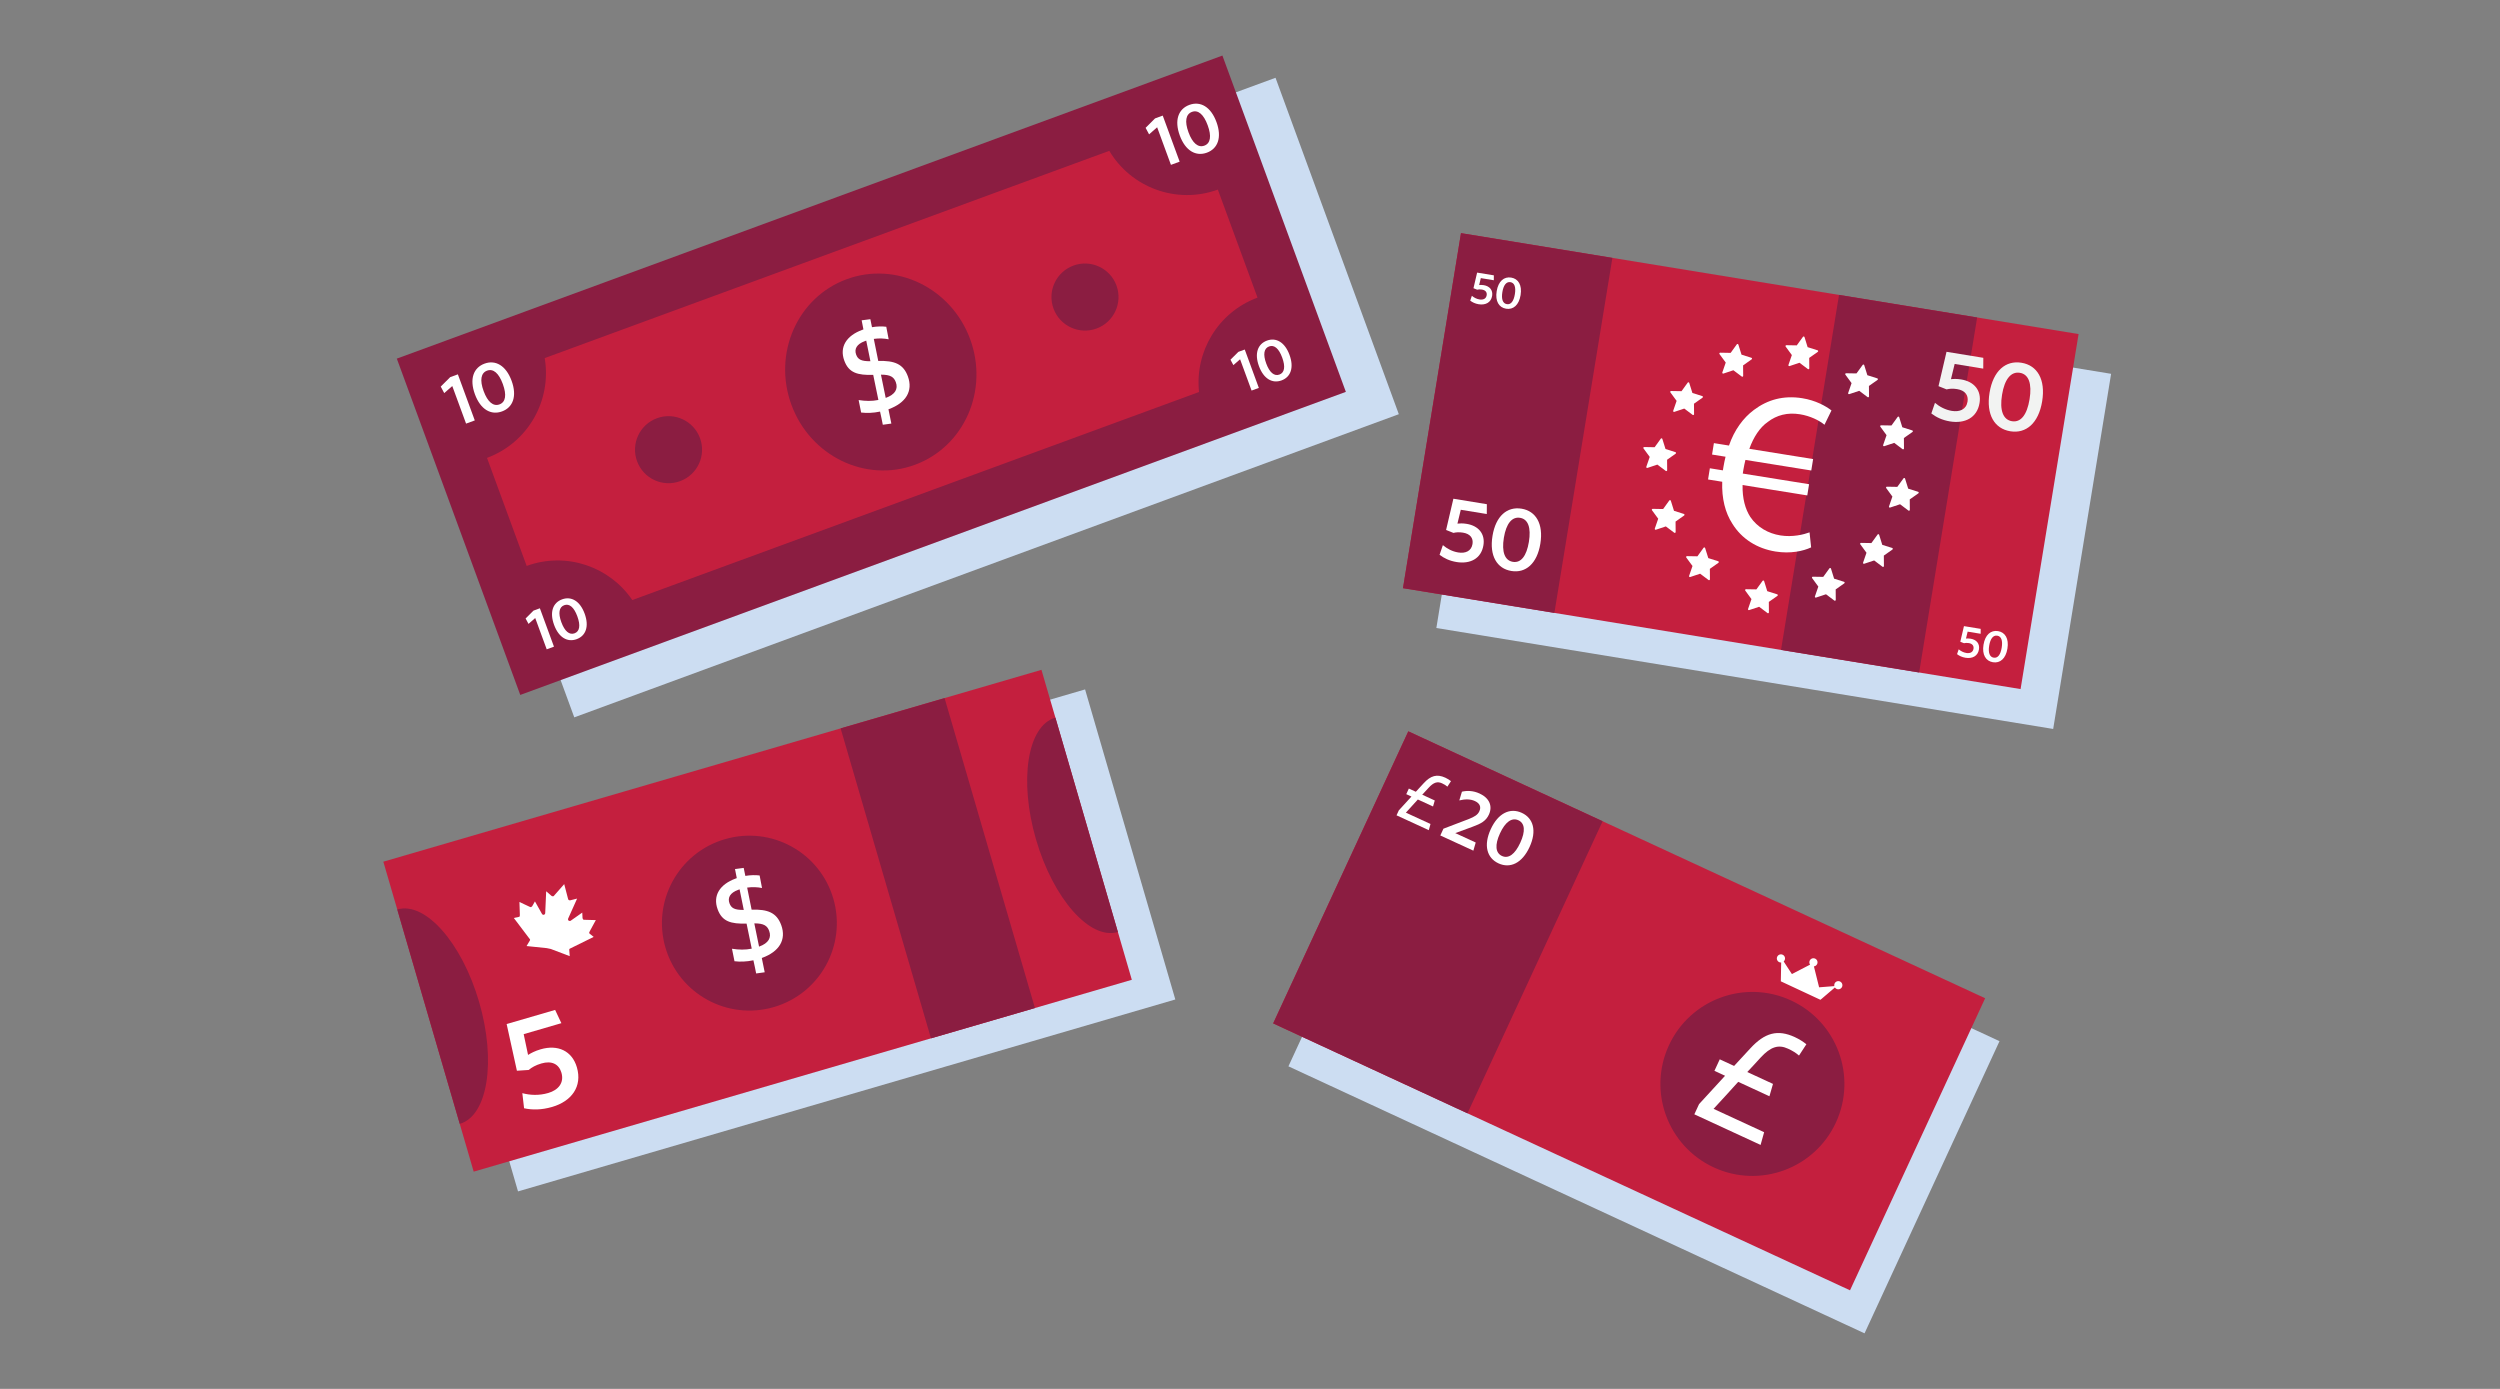
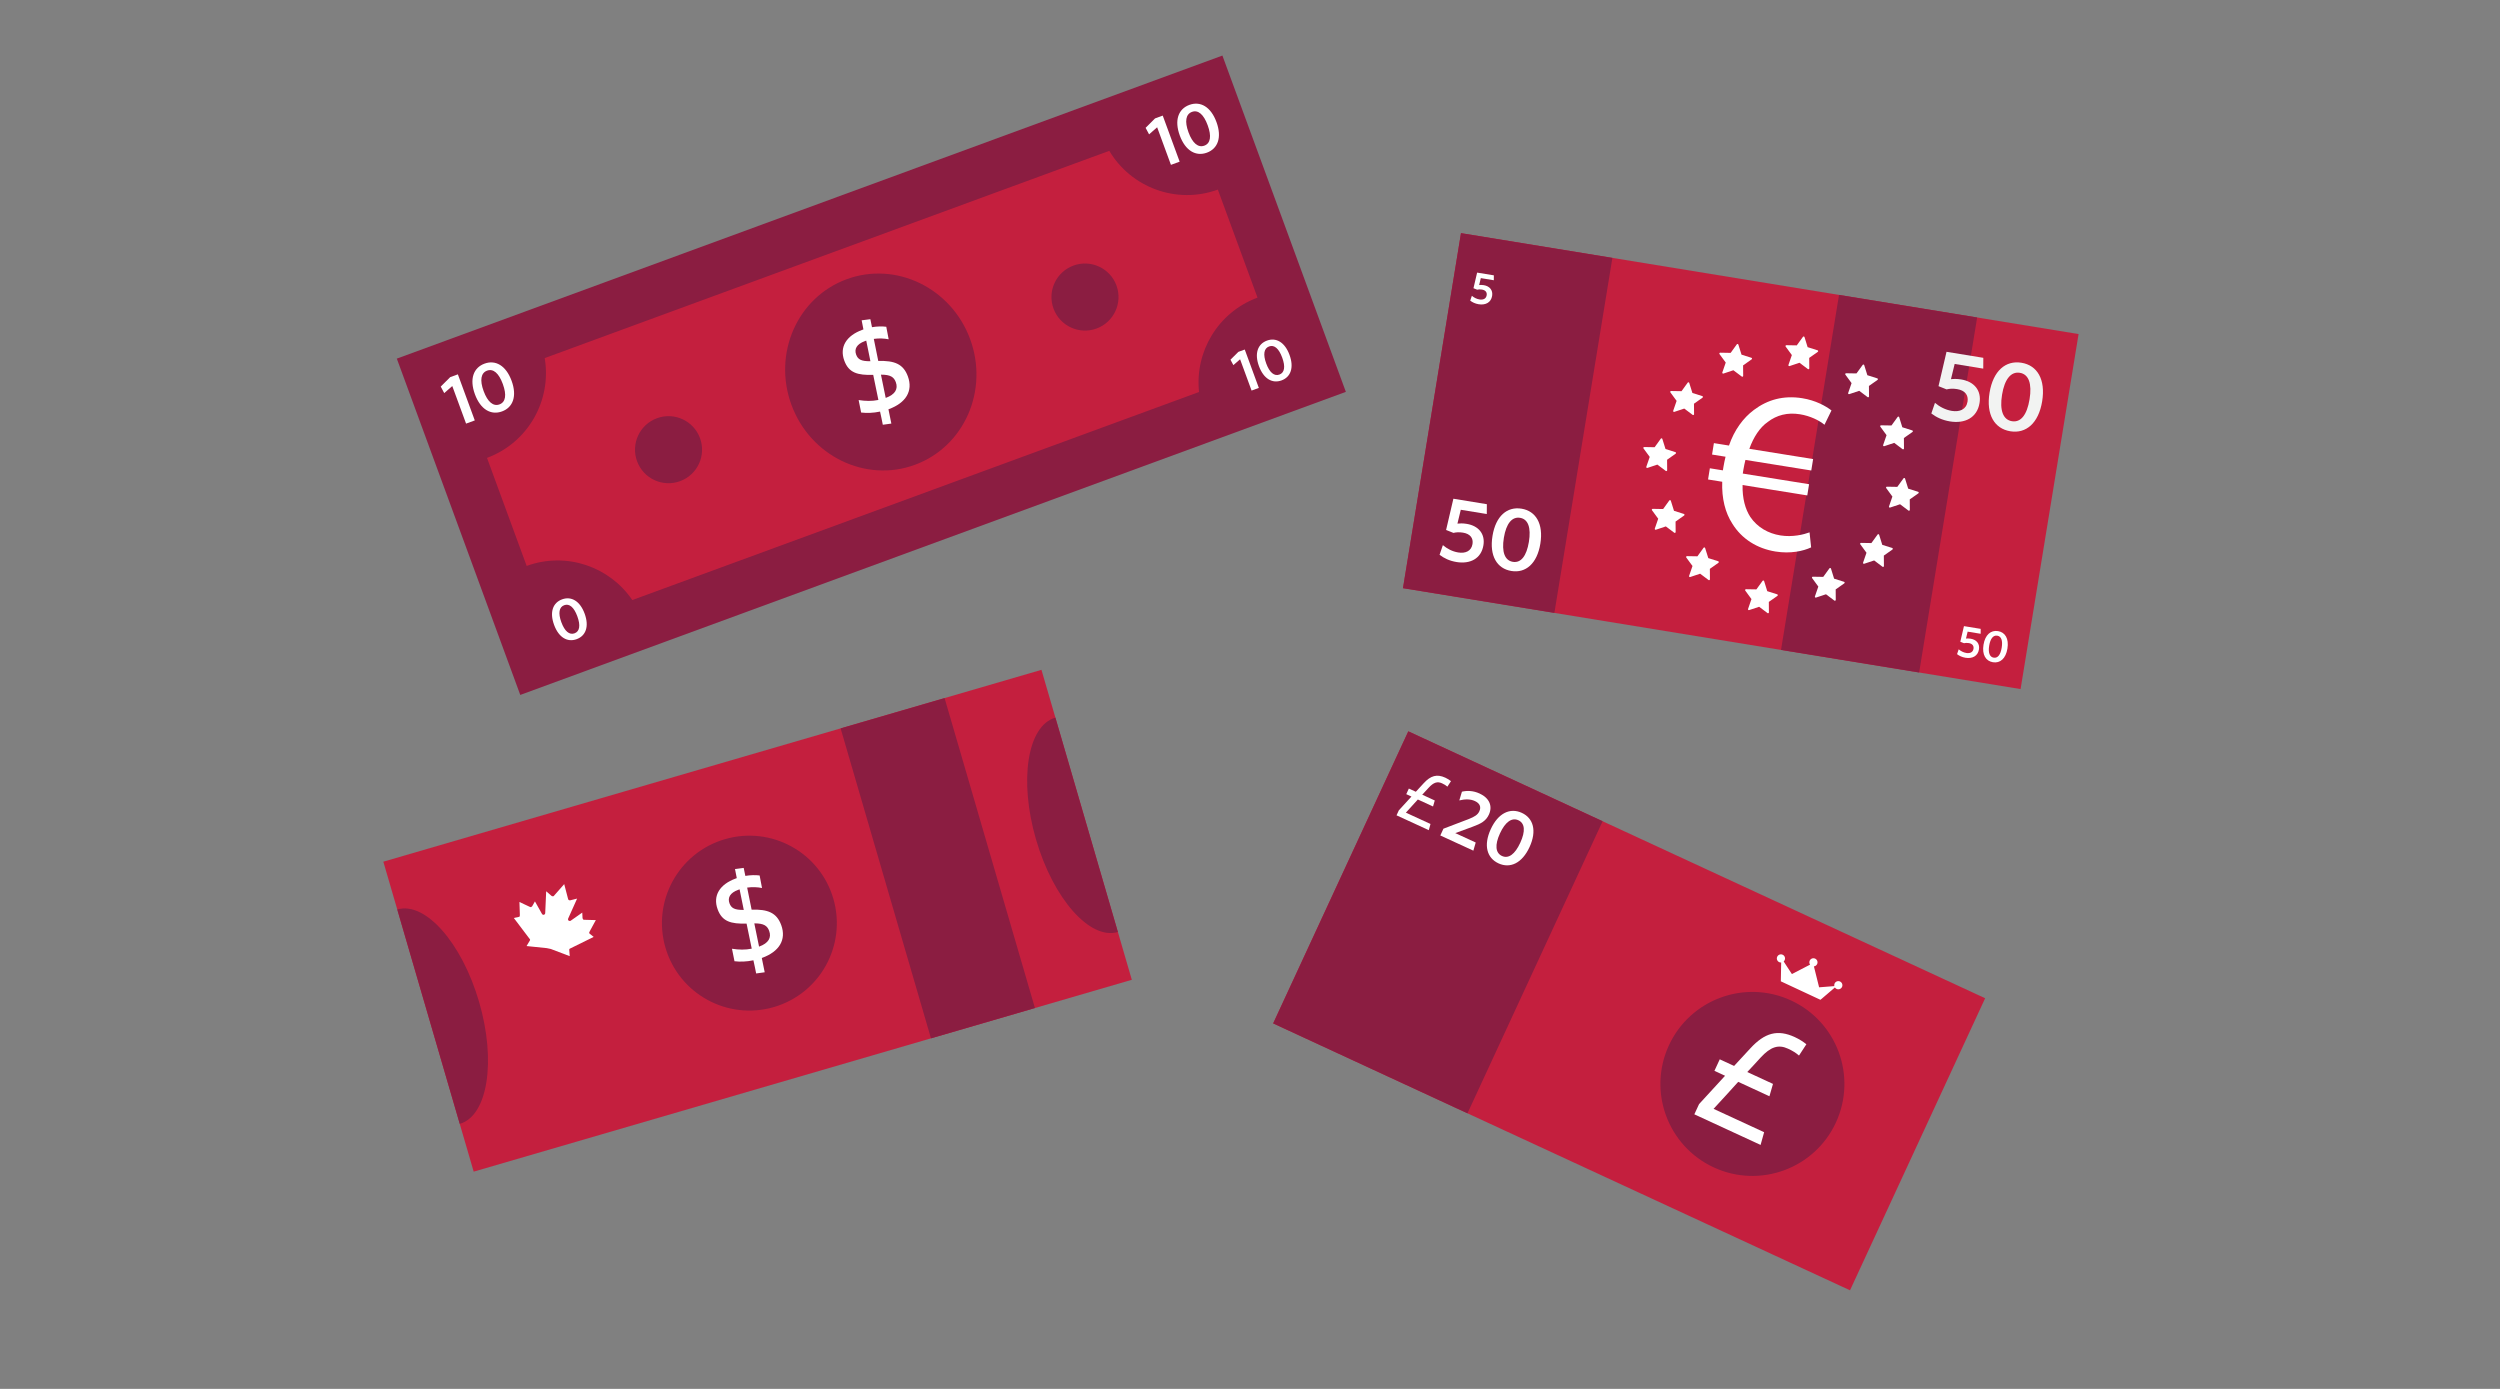
<svg xmlns="http://www.w3.org/2000/svg" width="450px" height="250px" viewBox="0 0 450 250" version="1.1">
  <rect x="0" y="0" width="450" height="250" fill="#808080" stroke="none" />
  <title>Illustrations/Blue/Currency/standalone-currency-450x250</title>
  <desc>Created with Sketch.</desc>
  <g id="Illustrations/Blue/Currency/standalone-currency-450x250" stroke="none" stroke-width="1" fill="none" fill-rule="evenodd">
-     <path d="M256.211,139.352 L359.912,187.411 L335.618,240 L231.916,191.94 L256.211,139.352 Z M195.314,124.095 L211.558,179.906 L93.244,214.452 L77,158.641 L195.314,124.095 Z M268.973,49.117 L380,67.287 L380,67.289 L369.572,131.212 L258.544,113.041 L268.973,49.117 Z M229.593,14 L251.787,74.555 L103.369,129.125 L81.175,68.57 L229.593,14 Z" id="Shadow" fill="#CCDDF2" />
    <g id="Art" transform="translate(69, 10)">
      <polygon id="Fill-5" fill="#8B1D41" points="151.032 -0 2.427 54.552 24.648 115.087 173.254 60.535" />
      <g id="Group-106" transform="translate(0, 8.39)">
        <path d="M128.379,40.745 C125.25,41.893 121.782,40.288 120.633,37.158 C119.484,34.03 121.09,30.562 124.219,29.413 C127.348,28.264 130.816,29.87 131.965,32.999 C133.113,36.128 131.508,39.596 128.379,40.745 M95.676,65.278 C86.792,68.539 76.844,63.703 73.458,54.476 C70.071,45.249 74.527,35.126 83.411,31.865 C92.295,28.603 102.243,33.44 105.63,42.666 C109.017,51.893 104.561,62.017 95.676,65.278 M53.417,68.219 C50.288,69.368 46.82,67.762 45.671,64.634 C44.523,61.504 46.128,58.036 49.257,56.887 C52.386,55.739 55.854,57.345 57.003,60.474 C58.152,63.603 56.546,67.071 53.417,68.219 M130.673,8.76 L29.046,46.066 C30.332,53.629 26.108,61.269 18.661,64.03 L25.799,83.475 C32.942,80.879 40.727,83.598 44.813,89.619 L146.829,52.17 C146.049,44.935 150.226,37.825 157.352,35.183 L150.214,15.738 C142.75,18.451 134.585,15.358 130.673,8.76" id="Fill-6" fill="#C41F3E" />
        <path d="M90.469,53.22 C92.121,52.613 92.697,51.629 92.249,50.41 C91.916,49.502 91.325,49.04 89.572,49.051 L90.428,53.235 C90.428,53.235 90.448,53.227 90.469,53.22 M86.654,43.021 C85.209,43.551 84.735,44.429 85.106,45.441 C85.432,46.328 86.039,46.644 87.674,46.63 L86.923,42.922 C86.84,42.953 86.737,42.991 86.654,43.021 M90.53,40.427 L90.96,42.683 C90.126,42.52 89.22,42.477 88.285,42.61 L89.086,46.581 C91.985,46.5 93.59,47.106 94.417,49.357 C95.394,52.021 94.018,54.143 91.024,55.242 C90.983,55.257 90.962,55.265 90.92,55.28 L91.443,57.853 L89.905,58.066 C89.905,58.066 89.43,55.687 89.409,55.694 C88.192,55.954 87.01,55.989 86.004,55.867 L85.554,53.619 C86.798,53.818 87.955,53.839 89.11,53.602 L88.18,49.092 C85.371,49.163 83.786,48.737 82.974,46.528 C82.065,44.049 83.361,42.028 86.211,40.981 C86.293,40.951 86.356,40.928 86.417,40.906 L86.096,39.266 L87.663,39.066 L87.957,40.504 C88.885,40.351 89.768,40.332 90.53,40.427" id="Fill-8" fill="#FFFFFF" />
-         <polygon id="Fill-10" fill="#FFFFFF" points="29.408 98.489 27.34 92.855 26.13 93.913 25.609 92.934 27.024 91.523 28.178 91.1 30.714 98.009" />
        <path d="M32.561,90.544 C31.632,90.885 31.442,91.974 32.041,93.607 C32.641,95.24 33.491,95.947 34.419,95.607 C35.348,95.266 35.519,94.183 34.92,92.55 C34.32,90.917 33.49,90.203 32.561,90.544 M34.805,96.658 C33.152,97.265 31.577,96.383 30.735,94.087 C29.891,91.791 30.522,90.1 32.175,89.493 C33.819,88.89 35.393,89.771 36.236,92.067 C37.079,94.364 36.449,96.055 34.805,96.658" id="Fill-12" fill="#FFFFFF" />
        <polygon id="Fill-14" fill="#FFFFFF" points="156.284 51.913 154.216 46.28 153.007 47.337 152.485 46.359 153.901 44.948 155.055 44.524 157.591 51.434" />
        <path d="M159.438,43.969 C158.509,44.31 158.318,45.399 158.918,47.032 C159.517,48.665 160.368,49.372 161.296,49.032 C162.225,48.691 162.396,47.608 161.796,45.975 C161.197,44.342 160.367,43.628 159.438,43.969 M161.682,50.083 C160.029,50.69 158.454,49.808 157.611,47.512 C156.768,45.215 157.399,43.525 159.052,42.918 C160.695,42.314 162.269,43.196 163.112,45.492 C163.956,47.788 163.326,49.479 161.682,50.083" id="Fill-16" fill="#FFFFFF" />
        <polygon id="Fill-18" fill="#FFFFFF" points="14.893 57.861 12.41 51.099 10.958 52.369 10.332 51.195 12.032 49.5 13.416 48.991 16.461 57.285" />
        <path d="M18.677,48.325 C17.562,48.735 17.333,50.042 18.052,52.002 C18.772,53.962 19.792,54.811 20.907,54.402 C22.022,53.992 22.226,52.694 21.507,50.734 C20.787,48.774 19.792,47.917 18.677,48.325 M21.37,55.663 C19.386,56.392 17.496,55.334 16.484,52.578 C15.473,49.821 16.229,47.792 18.214,47.064 C20.186,46.34 22.075,47.398 23.088,50.154 C24.099,52.911 23.343,54.939 21.37,55.663" id="Fill-20" fill="#FFFFFF" />
        <polygon id="Fill-22" fill="#FFFFFF" points="141.769 11.285 139.287 4.523 137.834 5.794 137.209 4.62 138.908 2.925 140.292 2.416 143.337 10.71" />
        <path d="M145.553,1.75 C144.438,2.16 144.209,3.467 144.929,5.427 C145.648,7.387 146.668,8.236 147.784,7.826 C148.898,7.417 149.103,6.119 148.383,4.159 C147.664,2.199 146.668,1.341 145.553,1.75 M148.246,9.088 C146.262,9.817 144.372,8.759 143.361,6.002 C142.349,3.246 143.105,1.217 145.09,0.489 C147.062,-0.235 148.952,0.822 149.964,3.579 C150.976,6.336 150.219,8.364 148.246,9.088" id="Fill-24" fill="#FFFFFF" />
        <polygon id="Fill-26" fill="#C41F3E" points="294.704 105.644 183.535 87.48 193.977 23.576 305.145 41.741" />
        <polygon id="Fill-28" fill="#8B1D41" points="210.79 91.933 183.536 87.48 193.977 23.576 221.231 28.03" />
        <polygon id="Fill-30" fill="#8B1D41" points="276.445 102.661 251.583 98.598 262.024 34.695 286.886 38.757" />
        <path d="M257.003,80.141 C255.588,80.8 253.309,81.321 250.593,80.884 C247.26,80.349 244.502,78.598 242.827,75.88 C241.541,73.9 240.896,71.348 241.001,68.326 L238.45,67.916 L238.774,65.899 L241.119,66.276 C241.152,66.07 241.185,65.865 241.219,65.659 C241.324,65 241.464,64.39 241.599,63.82 L239.17,63.43 L239.501,61.372 L242.217,61.809 C243.174,59.007 244.792,56.819 246.708,55.396 C249.157,53.552 252.031,52.747 255.405,53.289 C257.833,53.68 259.614,54.683 260.667,55.486 L259.408,58.069 C258.478,57.287 256.835,56.474 254.984,56.177 C252.762,55.82 250.825,56.311 249.188,57.567 C247.762,58.563 246.642,60.282 245.88,62.397 L257.361,64.241 L257.03,66.299 L245.178,64.395 C245.051,64.924 244.911,65.534 244.819,66.11 C244.779,66.357 244.746,66.563 244.7,66.851 L256.634,68.768 L256.31,70.785 L244.664,68.914 C244.61,71.354 245.148,73.256 246.062,74.668 C247.326,76.519 249.258,77.63 251.481,77.987 C253.661,78.337 255.687,77.819 256.72,77.435 L257.003,80.141 Z" id="Fill-32" fill="#FFFFFF" />
        <path d="M281.996,57.465 C280.59,57.235 279.506,56.697 278.64,56.032 L279.296,54.12 C280.103,54.81 281.146,55.378 282.324,55.57 C283.729,55.8 284.924,55.327 285.157,53.905 C285.349,52.727 284.694,51.881 283.289,51.651 C282.497,51.522 281.913,51.57 281.386,51.701 L279.93,51.12 L281.373,44.935 L287.997,46.017 L287.986,47.963 L282.838,47.122 L282.174,49.863 C282.633,49.812 283.215,49.781 284.006,49.911 C286.36,50.295 287.685,51.901 287.318,54.15 C286.881,56.82 284.667,57.901 281.996,57.465" id="Fill-34" fill="#F2F3F2" />
        <path d="M294.575,48.715 C292.976,48.454 291.827,49.854 291.368,52.665 C290.909,55.476 291.552,57.168 293.151,57.429 C294.749,57.691 295.863,56.285 296.322,53.474 C296.781,50.664 296.173,48.976 294.575,48.715 M292.855,59.239 C290.009,58.774 288.473,56.25 289.119,52.297 C289.765,48.344 292.024,46.441 294.871,46.906 C297.699,47.368 299.235,49.892 298.589,53.845 C297.943,57.798 295.684,59.702 292.855,59.239" id="Fill-36" fill="#F2F3F2" />
        <path d="M193.175,82.775 C191.897,82.566 190.911,82.077 190.123,81.472 L190.719,79.733 C191.453,80.361 192.403,80.877 193.473,81.052 C194.751,81.261 195.838,80.832 196.05,79.537 C196.225,78.467 195.629,77.697 194.351,77.488 C193.632,77.37 193.1,77.415 192.621,77.533 L191.296,77.005 L192.609,71.38 L198.633,72.365 L198.622,74.134 L193.941,73.369 L193.337,75.862 C193.755,75.815 194.284,75.788 195.003,75.905 C197.144,76.255 198.349,77.715 198.015,79.76 C197.618,82.189 195.604,83.172 193.175,82.775" id="Fill-38" fill="#FFFFFF" />
        <path d="M204.611,74.817 C203.157,74.58 202.112,75.853 201.695,78.41 C201.277,80.966 201.862,82.505 203.316,82.742 C204.77,82.98 205.782,81.702 206.2,79.146 C206.618,76.589 206.065,75.055 204.611,74.817 M203.047,84.388 C200.459,83.965 199.063,81.67 199.65,78.075 C200.237,74.48 202.292,72.749 204.88,73.172 C207.452,73.593 208.849,75.887 208.261,79.482 C207.674,83.077 205.619,84.808 203.047,84.388" id="Fill-40" fill="#FFFFFF" />
        <path d="M197.164,36.374 C196.525,36.27 196.032,36.025 195.639,35.723 L195.937,34.853 C196.303,35.168 196.778,35.425 197.313,35.512 C197.952,35.617 198.495,35.402 198.601,34.756 C198.688,34.221 198.39,33.836 197.752,33.732 C197.392,33.672 197.126,33.695 196.887,33.754 L196.225,33.49 L196.881,30.678 L199.892,31.17 L199.886,32.055 L197.547,31.672 L197.245,32.919 C197.454,32.896 197.718,32.881 198.078,32.939 C199.148,33.115 199.75,33.845 199.583,34.867 C199.385,36.08 198.378,36.572 197.164,36.374" id="Fill-42" fill="#FFFFFF" />
-         <path d="M202.882,32.397 C202.155,32.278 201.633,32.914 201.424,34.192 C201.216,35.47 201.507,36.239 202.235,36.357 C202.961,36.476 203.468,35.838 203.676,34.56 C203.885,33.282 203.608,32.516 202.882,32.397 M202.1,37.18 C200.807,36.969 200.108,35.822 200.402,34.025 C200.696,32.228 201.722,31.363 203.016,31.575 C204.302,31.785 205,32.932 204.706,34.728 C204.413,36.525 203.386,37.391 202.1,37.18" id="Fill-44" fill="#FFFFFF" />
        <path d="M284.795,100.008 C284.156,99.904 283.662,99.659 283.269,99.357 L283.567,98.487 C283.934,98.802 284.408,99.059 284.943,99.147 C285.582,99.252 286.126,99.037 286.231,98.389 C286.318,97.855 286.02,97.47 285.382,97.365 C285.022,97.307 284.756,97.329 284.517,97.388 L283.855,97.125 L284.512,94.313 L287.522,94.805 L287.517,95.689 L285.177,95.307 L284.875,96.553 C285.084,96.53 285.348,96.516 285.708,96.575 C286.778,96.749 287.38,97.479 287.214,98.501 C287.015,99.715 286.008,100.206 284.795,100.008" id="Fill-46" fill="#FFFFFF" />
        <path d="M290.512,96.032 C289.785,95.913 289.263,96.548 289.054,97.826 C288.845,99.104 289.138,99.873 289.865,99.991 C290.592,100.11 291.097,99.472 291.306,98.194 C291.515,96.916 291.238,96.15 290.512,96.032 M289.731,100.815 C288.437,100.603 287.739,99.456 288.032,97.659 C288.326,95.862 289.353,94.998 290.647,95.209 C291.932,95.419 292.63,96.566 292.336,98.362 C292.043,100.159 291.016,101.025 289.731,100.815" id="Fill-48" fill="#FFFFFF" />
        <path d="M266.475,83.094 C266.444,83.088 266.413,83.073 266.39,83.049 C266.347,83.007 266.333,82.944 266.353,82.888 L266.967,81.106 L265.851,79.579 C265.816,79.531 265.811,79.467 265.838,79.414 C265.866,79.361 265.921,79.329 265.98,79.33 L267.852,79.362 L268.969,77.823 C269.003,77.775 269.062,77.751 269.12,77.76 L269.121,77.76 C269.179,77.77 269.228,77.812 269.245,77.868 L269.808,79.682 L271.598,80.248 C271.655,80.266 271.697,80.314 271.705,80.374 C271.715,80.432 271.69,80.491 271.641,80.525 L270.091,81.616 L270.107,83.501 C270.108,83.561 270.074,83.616 270.021,83.642 C269.99,83.657 269.957,83.663 269.925,83.657 C269.9,83.653 269.876,83.643 269.856,83.627 L268.348,82.49 L266.55,83.088 C266.525,83.096 266.5,83.098 266.475,83.094" id="Fill-50" fill="#FFFFFF" />
        <path d="M271.14,72.979 C271.108,72.974 271.077,72.958 271.054,72.934 C271.012,72.892 270.998,72.83 271.017,72.773 L271.632,70.991 L270.515,69.464 C270.481,69.417 270.476,69.352 270.503,69.3 C270.531,69.246 270.585,69.214 270.645,69.215 L272.516,69.247 L273.633,67.708 C273.668,67.66 273.727,67.636 273.785,67.645 L273.786,67.645 C273.844,67.655 273.892,67.697 273.91,67.754 L274.472,69.567 L276.263,70.133 C276.32,70.151 276.361,70.199 276.37,70.259 C276.379,70.317 276.354,70.376 276.306,70.41 L274.756,71.502 L274.771,73.386 C274.772,73.446 274.738,73.501 274.685,73.527 C274.655,73.543 274.621,73.548 274.59,73.542 C274.565,73.538 274.541,73.529 274.52,73.513 L273.012,72.375 L271.214,72.973 C271.19,72.981 271.165,72.983 271.14,72.979" id="Fill-52" fill="#FFFFFF" />
        <path d="M270.086,61.929 C270.054,61.924 270.023,61.909 270,61.885 C269.958,61.843 269.944,61.78 269.963,61.724 L270.578,59.941 L269.461,58.415 C269.426,58.367 269.421,58.303 269.449,58.25 C269.476,58.198 269.531,58.165 269.591,58.166 L271.462,58.198 L272.579,56.659 C272.614,56.611 272.673,56.586 272.731,56.596 L272.731,56.596 C272.79,56.606 272.838,56.648 272.855,56.704 L273.418,58.518 L275.208,59.084 C275.265,59.102 275.307,59.15 275.316,59.209 C275.325,59.268 275.3,59.327 275.251,59.361 L273.702,60.452 L273.717,62.337 C273.718,62.397 273.684,62.451 273.631,62.478 C273.6,62.494 273.567,62.498 273.536,62.493 C273.51,62.489 273.487,62.479 273.466,62.464 L271.958,61.326 L270.16,61.924 C270.136,61.932 270.11,61.933 270.086,61.929" id="Fill-54" fill="#FFFFFF" />
        <path d="M263.791,52.56 C263.76,52.555 263.729,52.539 263.706,52.515 C263.663,52.473 263.65,52.411 263.669,52.354 L264.283,50.572 L263.167,49.045 C263.132,48.998 263.128,48.933 263.155,48.881 C263.182,48.828 263.237,48.795 263.296,48.796 L265.168,48.828 L266.285,47.289 C266.32,47.241 266.378,47.217 266.437,47.226 L266.437,47.226 C266.496,47.236 266.544,47.278 266.561,47.335 L267.124,49.148 L268.914,49.714 C268.971,49.732 269.013,49.781 269.021,49.84 C269.031,49.899 269.006,49.957 268.957,49.991 L267.408,51.083 L267.423,52.968 C267.424,53.027 267.39,53.082 267.337,53.108 C267.307,53.124 267.273,53.129 267.241,53.124 C267.217,53.12 267.193,53.11 267.172,53.094 L265.664,51.956 L263.866,52.554 C263.841,52.562 263.817,52.564 263.791,52.56" id="Fill-56" fill="#FFFFFF" />
-         <path d="M253.041,47.51 C253.009,47.505 252.979,47.489 252.955,47.465 C252.913,47.423 252.899,47.361 252.919,47.304 L253.533,45.522 L252.417,43.995 C252.382,43.948 252.377,43.883 252.404,43.831 C252.432,43.778 252.487,43.745 252.546,43.746 L254.417,43.778 L255.534,42.239 C255.569,42.191 255.628,42.167 255.686,42.176 L255.687,42.176 C255.745,42.186 255.793,42.228 255.811,42.285 L256.373,44.098 L258.164,44.664 C258.221,44.682 258.263,44.731 258.271,44.79 C258.28,44.849 258.255,44.907 258.207,44.941 L256.657,46.033 L256.673,47.917 C256.673,47.977 256.639,48.032 256.586,48.058 C256.556,48.074 256.523,48.079 256.491,48.073 C256.466,48.069 256.442,48.06 256.422,48.044 L254.913,46.906 L253.116,47.504 C253.091,47.512 253.066,47.514 253.041,47.51" id="Fill-58" fill="#FFFFFF" />
+         <path d="M253.041,47.51 C253.009,47.505 252.979,47.489 252.955,47.465 C252.913,47.423 252.899,47.361 252.919,47.304 L253.533,45.522 L252.417,43.995 C252.382,43.948 252.377,43.883 252.404,43.831 C252.432,43.778 252.487,43.745 252.546,43.746 L254.417,43.778 L255.534,42.239 C255.569,42.191 255.628,42.167 255.686,42.176 L255.687,42.176 C255.745,42.186 255.793,42.228 255.811,42.285 L256.373,44.098 L258.164,44.664 C258.221,44.682 258.263,44.731 258.271,44.79 C258.28,44.849 258.255,44.907 258.207,44.941 L256.657,46.033 L256.673,47.917 C256.673,47.977 256.639,48.032 256.586,48.058 C256.556,48.074 256.523,48.079 256.491,48.073 C256.466,48.069 256.442,48.06 256.422,48.044 L254.913,46.906 L253.116,47.504 " id="Fill-58" fill="#FFFFFF" />
        <path d="M245.772,91.432 C245.741,91.426 245.71,91.411 245.686,91.387 C245.644,91.345 245.63,91.282 245.65,91.226 L246.264,89.444 L245.148,87.917 C245.113,87.869 245.108,87.805 245.136,87.752 C245.163,87.699 245.218,87.667 245.277,87.668 L247.149,87.7 L248.266,86.161 C248.301,86.113 248.359,86.089 248.418,86.098 L248.418,86.098 C248.476,86.108 248.525,86.15 248.542,86.206 L249.105,88.02 L250.895,88.586 C250.952,88.604 250.994,88.652 251.002,88.712 C251.012,88.77 250.987,88.829 250.938,88.863 L249.389,89.954 L249.404,91.839 C249.404,91.899 249.371,91.954 249.318,91.98 C249.287,91.995 249.254,92.001 249.222,91.995 C249.197,91.991 249.173,91.981 249.153,91.965 L247.645,90.828 L245.847,91.426 C245.822,91.434 245.797,91.436 245.772,91.432" id="Fill-60" fill="#FFFFFF" />
        <path d="M257.806,89.18 C257.774,89.175 257.743,89.16 257.72,89.135 C257.678,89.094 257.664,89.031 257.683,88.975 L258.298,87.192 L257.181,85.666 C257.146,85.618 257.142,85.554 257.169,85.501 C257.196,85.448 257.251,85.415 257.31,85.417 L259.182,85.449 L260.299,83.909 C260.334,83.861 260.393,83.837 260.451,83.847 L260.452,83.847 C260.51,83.857 260.558,83.898 260.575,83.955 L261.138,85.769 L262.928,86.334 C262.985,86.353 263.027,86.401 263.036,86.46 C263.045,86.519 263.02,86.578 262.971,86.612 L261.422,87.703 L261.437,89.588 C261.438,89.648 261.404,89.703 261.351,89.729 C261.321,89.744 261.287,89.749 261.255,89.744 C261.231,89.74 261.207,89.73 261.186,89.714 L259.679,88.577 L257.88,89.175 C257.856,89.182 257.831,89.184 257.806,89.18" id="Fill-62" fill="#FFFFFF" />
        <path d="M232.435,77.531 C232.467,77.537 232.5,77.532 232.531,77.517 C232.584,77.49 232.618,77.435 232.617,77.376 L232.601,75.49 L234.146,74.399 C234.194,74.364 234.219,74.305 234.21,74.246 C234.201,74.188 234.159,74.139 234.102,74.121 L232.318,73.556 L231.749,71.741 C231.731,71.685 231.683,71.643 231.625,71.633 L231.624,71.633 C231.566,71.624 231.507,71.649 231.473,71.696 L230.362,73.236 L228.485,73.203 C228.425,73.202 228.37,73.235 228.343,73.288 C228.315,73.341 228.32,73.405 228.355,73.452 L229.477,74.98 L228.863,76.762 C228.843,76.818 228.857,76.881 228.899,76.923 C228.923,76.947 228.954,76.962 228.985,76.968 C229.01,76.972 229.036,76.97 229.061,76.962 L230.852,76.363 L232.366,77.502 C232.387,77.518 232.41,77.528 232.435,77.531" id="Fill-64" fill="#FFFFFF" />
        <path d="M230.908,66.405 C230.94,66.41 230.974,66.405 231.004,66.39 C231.057,66.363 231.09,66.308 231.09,66.249 L231.075,64.364 L232.619,63.272 C232.667,63.238 232.692,63.179 232.683,63.12 C232.674,63.061 232.632,63.012 232.575,62.995 L230.791,62.429 L230.222,60.614 C230.205,60.559 230.156,60.516 230.098,60.507 L230.098,60.507 C230.039,60.498 229.98,60.522 229.945,60.57 L228.834,62.11 L226.957,62.077 C226.898,62.075 226.843,62.108 226.816,62.161 C226.788,62.214 226.793,62.278 226.829,62.326 L227.95,63.853 L227.336,65.635 C227.316,65.692 227.331,65.755 227.372,65.797 C227.396,65.821 227.427,65.836 227.458,65.841 C227.483,65.845 227.509,65.843 227.533,65.835 L229.325,65.237 L230.839,66.376 C230.86,66.391 230.883,66.401 230.908,66.405" id="Fill-66" fill="#FFFFFF" />
        <path d="M235.749,56.319 C235.78,56.324 235.814,56.319 235.845,56.304 C235.898,56.277 235.931,56.223 235.931,56.163 L235.915,54.278 L237.46,53.186 C237.508,53.152 237.533,53.092 237.523,53.034 C237.515,52.975 237.473,52.926 237.416,52.908 L235.632,52.344 L235.063,50.529 C235.045,50.472 234.997,50.43 234.939,50.421 L234.938,50.421 C234.88,50.411 234.821,50.436 234.786,50.484 L233.675,52.024 L231.798,51.991 C231.738,51.989 231.684,52.022 231.657,52.075 C231.629,52.128 231.634,52.192 231.669,52.24 L232.791,53.767 L232.176,55.55 C232.157,55.606 232.171,55.668 232.213,55.711 C232.237,55.735 232.267,55.75 232.299,55.755 C232.324,55.759 232.35,55.757 232.374,55.749 L234.166,55.151 L235.68,56.29 C235.701,56.305 235.724,56.315 235.749,56.319" id="Fill-68" fill="#FFFFFF" />
        <path d="M244.59,49.422 C244.622,49.428 244.655,49.423 244.686,49.408 C244.739,49.381 244.772,49.326 244.772,49.267 L244.756,47.381 L246.301,46.289 C246.349,46.255 246.374,46.196 246.365,46.137 C246.356,46.078 246.314,46.03 246.257,46.012 L244.473,45.447 L243.904,43.632 C243.886,43.576 243.838,43.534 243.78,43.524 L243.779,43.524 C243.721,43.515 243.662,43.539 243.627,43.587 L242.517,45.128 L240.639,45.094 C240.579,45.093 240.525,45.126 240.498,45.179 C240.47,45.232 240.475,45.295 240.51,45.343 L241.632,46.871 L241.018,48.653 C240.998,48.709 241.012,48.772 241.054,48.814 C241.078,48.838 241.108,48.853 241.14,48.859 C241.165,48.863 241.191,48.861 241.215,48.852 L243.007,48.254 L244.521,49.393 C244.542,49.408 244.565,49.418 244.59,49.422" id="Fill-70" fill="#FFFFFF" />
        <path d="M238.608,86.043 C238.64,86.049 238.674,86.044 238.704,86.029 C238.757,86.002 238.79,85.947 238.79,85.888 L238.775,84.002 L240.319,82.911 C240.367,82.876 240.392,82.817 240.383,82.758 C240.374,82.7 240.332,82.651 240.275,82.633 L238.491,82.068 L237.922,80.253 C237.905,80.197 237.856,80.155 237.798,80.145 L237.798,80.145 C237.739,80.136 237.68,80.16 237.645,80.208 L236.534,81.748 L234.657,81.715 C234.598,81.714 234.543,81.747 234.516,81.8 C234.488,81.853 234.493,81.917 234.529,81.964 L235.65,83.492 L235.036,85.274 C235.016,85.33 235.031,85.393 235.072,85.435 C235.096,85.459 235.127,85.474 235.159,85.48 C235.183,85.484 235.209,85.482 235.233,85.474 L237.025,84.875 L238.539,86.014 C238.56,86.03 238.583,86.04 238.608,86.043" id="Fill-72" fill="#FFFFFF" />
        <polygon id="Fill-74" fill="#C41F3E" points="264.002 213.866 160.169 165.823 184.494 113.251 288.327 161.295" />
        <polygon id="Fill-76" fill="#8B1D41" points="195.145 182.006 160.169 165.823 184.495 113.251 219.47 129.435" />
        <path d="M261.478,183.635 C257.657,191.943 247.825,195.581 239.517,191.76 C231.209,187.939 227.571,178.107 231.392,169.799 C235.213,161.491 245.045,157.853 253.353,161.674 C261.661,165.495 265.298,175.327 261.478,183.635" id="Fill-78" fill="#8B1D41" />
        <path d="M262.207,158.282 C261.838,158.11 261.401,158.27 261.229,158.638 C261.157,158.792 261.146,158.957 261.18,159.11 L258.44,159.326 L257.503,155.56 C257.748,155.531 257.973,155.382 258.085,155.142 C258.257,154.774 258.098,154.336 257.729,154.163 C257.36,153.991 256.922,154.151 256.75,154.519 C256.636,154.764 256.67,155.038 256.813,155.246 L253.54,156.938 L252.063,154.676 C252.133,154.612 252.193,154.533 252.235,154.441 C252.408,154.072 252.248,153.634 251.88,153.462 C251.511,153.29 251.073,153.449 250.901,153.818 C250.728,154.187 250.888,154.625 251.257,154.797 C251.372,154.851 251.493,154.868 251.612,154.861 L251.549,158.248 C253.926,159.357 256.303,160.466 258.679,161.575 C259.547,160.835 260.415,160.095 261.283,159.355 C261.356,159.464 261.456,159.558 261.584,159.617 C261.953,159.789 262.391,159.63 262.563,159.262 C262.735,158.893 262.576,158.455 262.207,158.282" id="Fill-80" fill="#FFFFFF" />
        <path d="M246.044,170.333 C248.646,167.497 250.974,166.862 254.062,168.288 C254.887,168.669 255.583,169.12 256.148,169.575 L254.821,171.61 C254.268,171.128 253.719,170.778 252.841,170.372 C251.111,169.573 249.708,170.023 247.893,171.994 C247.893,171.994 245.533,174.586 245.506,174.574 L250.137,176.713 L249.498,178.937 L243.881,176.342 C243.908,176.354 239.441,181.202 239.441,181.202 L248.543,185.407 L247.906,187.697 L235.981,182.188 L236.83,180.351 L241.512,175.248 L239.596,174.363 L240.555,172.287 L243.137,173.479 L246.044,170.333 Z" id="Fill-82" fill="#FFFFFF" />
        <path d="M187.261,122.594 C188.525,121.212 189.657,120.901 191.16,121.593 C191.562,121.778 191.901,121.996 192.177,122.217 L191.532,123.208 C191.263,122.974 190.996,122.804 190.568,122.608 C189.726,122.221 189.044,122.44 188.162,123.401 C188.162,123.401 187.016,124.664 187.003,124.658 L189.258,125.695 L188.948,126.777 L186.214,125.52 C186.227,125.526 184.058,127.888 184.058,127.888 L188.49,129.926 L188.181,131.04 L182.376,128.37 L182.787,127.476 L185.061,124.989 L184.128,124.56 L184.592,123.549 L185.849,124.127 L187.261,122.594 Z" id="Fill-84" fill="#FFFFFF" />
        <path d="M190.256,131.995 L190.816,130.777 L195.425,129.018 C196.426,128.615 196.989,128.277 197.282,127.642 C197.651,126.839 197.35,126.197 196.482,125.798 C195.626,125.405 194.651,125.443 193.675,125.686 L194.147,124.113 C195.079,123.897 196.171,123.913 197.325,124.443 C199.087,125.254 199.708,126.701 199.006,128.231 C198.48,129.372 197.61,129.865 196.046,130.433 L192.948,131.569 L196.629,133.261 L196.205,134.73 L190.256,131.995 Z" id="Fill-86" fill="#FFFFFF" />
        <path d="M204.312,129.258 C203.133,128.716 201.947,129.552 200.993,131.626 C200.04,133.699 200.176,135.144 201.356,135.686 C202.535,136.228 203.694,135.38 204.648,133.307 C205.602,131.233 205.492,129.8 204.312,129.258 M200.742,137.021 C198.643,136.056 197.994,133.779 199.335,130.863 C200.676,127.947 202.826,126.958 204.926,127.924 C207.012,128.883 207.661,131.159 206.32,134.076 C204.979,136.991 202.829,137.981 200.742,137.021" id="Fill-88" fill="#FFFFFF" />
        <polygon id="Fill-90" fill="#C41F3E" points="134.728 157.972 16.264 192.506 4.35e-05 136.714 118.464 102.18" />
        <polygon id="Fill-92" fill="#8B1D41" points="117.289 163.056 98.575 168.511 82.311 112.719 101.025 107.264" />
        <path d="M117.488,132.731 C120.595,143.386 127.179,150.839 132.196,149.376 C132.204,149.374 132.212,149.37 132.219,149.368 L120.972,110.784 C120.963,110.786 120.955,110.788 120.947,110.79 C115.93,112.252 114.382,122.075 117.488,132.731" id="Fill-94" fill="#8B1D41" />
        <path d="M17.24,161.955 C14.133,151.3 7.549,143.847 2.532,145.309 C2.524,145.312 2.516,145.316 2.508,145.318 L13.756,183.902 C13.764,183.9 13.773,183.899 13.781,183.896 C18.797,182.434 20.346,172.611 17.24,161.955" id="Fill-96" fill="#8B1D41" />
        <path d="M81,143.369 C83.432,151.714 78.639,160.45 70.295,162.883 C61.95,165.315 53.213,160.523 50.78,152.178 C48.348,143.833 53.14,135.096 61.485,132.664 C69.83,130.231 78.567,135.024 81,143.369" id="Fill-98" fill="#8B1D41" />
-         <path d="M30.388,180.858 C28.443,181.425 26.78,181.407 25.334,181.1 L25.019,178.379 C26.408,178.752 28.015,178.837 29.682,178.35 C31.488,177.824 32.591,176.523 32.057,174.694 C31.605,173.143 30.31,172.491 28.458,173.031 C27.416,173.334 26.729,173.735 26.162,174.203 L24.043,174.343 L22.196,165.939 L30.924,163.395 L32.046,165.781 L25.263,167.758 L26.051,171.497 C26.583,171.166 27.277,170.788 28.318,170.484 C31.42,169.58 33.977,170.769 34.841,173.732 C35.853,177.205 33.86,179.845 30.388,180.858" id="Fill-100" fill="#FFFFFF" />
        <path d="M30.144,152.425 C31.281,152.849 32.414,153.294 33.551,153.719 L33.464,152.593 C33.469,152.572 33.458,152.525 33.468,152.483 C33.478,152.441 33.509,152.404 33.535,152.388 C34.987,151.671 36.413,150.97 37.865,150.254 L37.159,149.688 C37.143,149.662 37.022,149.612 37.057,149.465 C37.072,149.402 37.128,149.261 37.153,149.244 C37.541,148.541 37.863,147.932 38.25,147.228 L36.252,147.174 C36.21,147.164 36.007,147.182 35.958,147.105 C35.91,147.027 35.857,146.881 35.857,146.881 C35.831,146.522 35.828,146.256 35.808,145.875 L33.739,147.33 C33.63,147.415 33.479,147.401 33.363,147.33 C33.231,147.232 33.208,147.05 33.285,146.913 C33.808,145.733 34.351,144.558 34.88,143.356 L33.657,143.663 C33.615,143.654 33.517,143.697 33.401,143.625 C33.264,143.549 33.268,143.439 33.253,143.413 C33.022,142.518 32.787,141.645 32.557,140.75 C31.95,141.447 31.348,142.121 30.741,142.818 C30.71,142.855 30.664,142.954 30.513,142.94 C30.356,142.948 30.308,142.87 30.266,142.86 L29.312,142.037 C29.25,143.326 29.208,144.621 29.141,145.931 C29.148,146.088 29.045,146.24 28.884,146.268 C28.743,146.301 28.628,146.23 28.548,146.1 L27.289,143.857 C27.105,144.167 26.983,144.403 26.794,144.734 C26.794,144.734 26.681,144.84 26.603,144.887 C26.525,144.935 26.352,144.828 26.31,144.818 L24.499,143.969 C24.53,144.772 24.543,145.461 24.574,146.264 C24.59,146.289 24.577,146.441 24.562,146.504 C24.527,146.651 24.396,146.641 24.371,146.657 L23.486,146.846 C24.462,148.138 25.422,149.405 26.398,150.697 C26.414,150.723 26.404,150.765 26.415,150.811 C26.405,150.853 26.395,150.895 26.369,150.911 L25.781,151.899 C26.988,152.031 28.2,152.141 29.407,152.272" id="Fill-102" fill="#FFFFFF" />
        <path d="M67.672,151.986 C69.324,151.38 69.9,150.396 69.452,149.177 C69.119,148.269 68.528,147.806 66.775,147.817 L67.631,152.002 L67.672,151.986 Z M63.857,141.788 C62.412,142.318 61.937,143.196 62.309,144.208 C62.635,145.095 63.243,145.411 64.878,145.397 L64.126,141.689 C64.044,141.719 63.941,141.757 63.857,141.788 L63.857,141.788 Z M67.732,139.194 L68.163,141.449 C67.33,141.287 66.423,141.244 65.488,141.377 L66.29,145.347 C69.188,145.267 70.794,145.873 71.62,148.124 C72.598,150.787 71.221,152.91 68.227,154.009 C68.186,154.024 68.165,154.032 68.123,154.046 L68.646,156.62 L67.108,156.834 C67.108,156.834 66.633,154.453 66.612,154.461 C65.395,154.721 64.213,154.756 63.207,154.633 L62.757,152.385 C64.002,152.584 65.158,152.605 66.313,152.368 L65.384,147.859 C62.574,147.929 60.989,147.504 60.178,145.295 C59.268,142.817 60.564,140.794 63.414,139.748 C63.497,139.718 63.558,139.695 63.62,139.672 L63.299,138.032 L64.866,137.833 L65.16,139.271 C66.088,139.118 66.971,139.099 67.732,139.194 L67.732,139.194 Z" id="Fill-104" fill="#FFFFFF" />
      </g>
    </g>
  </g>
</svg>